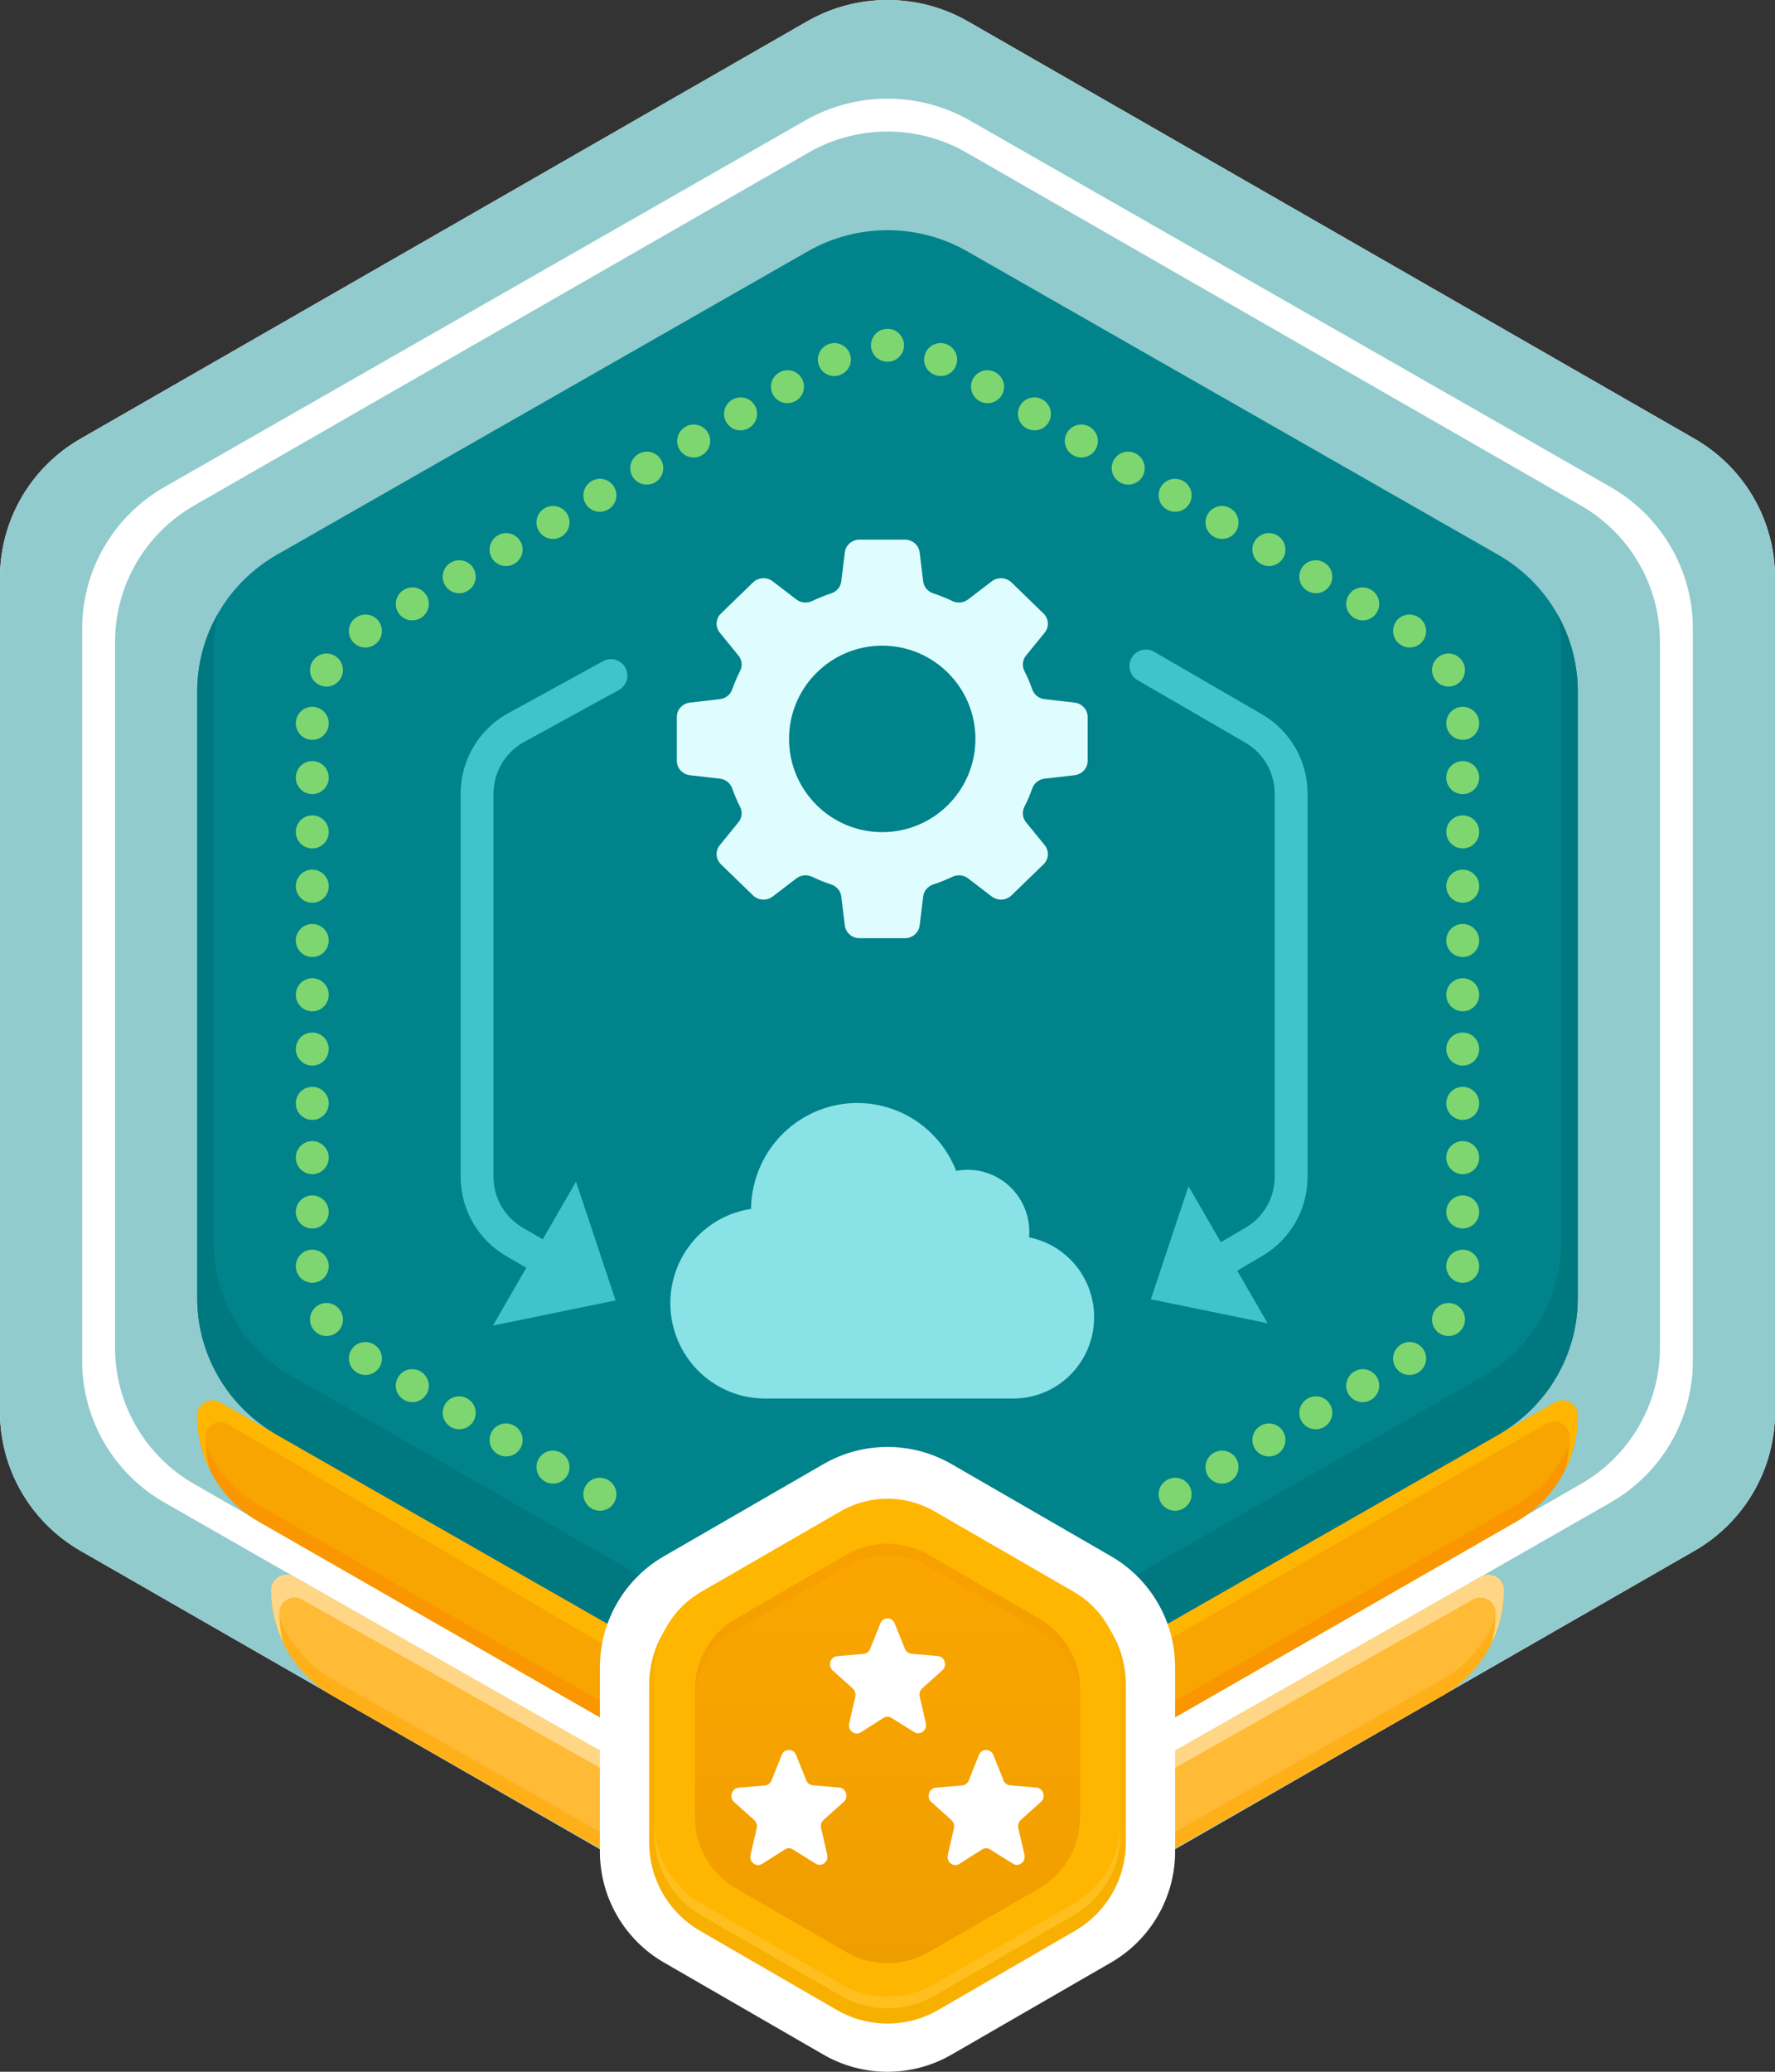
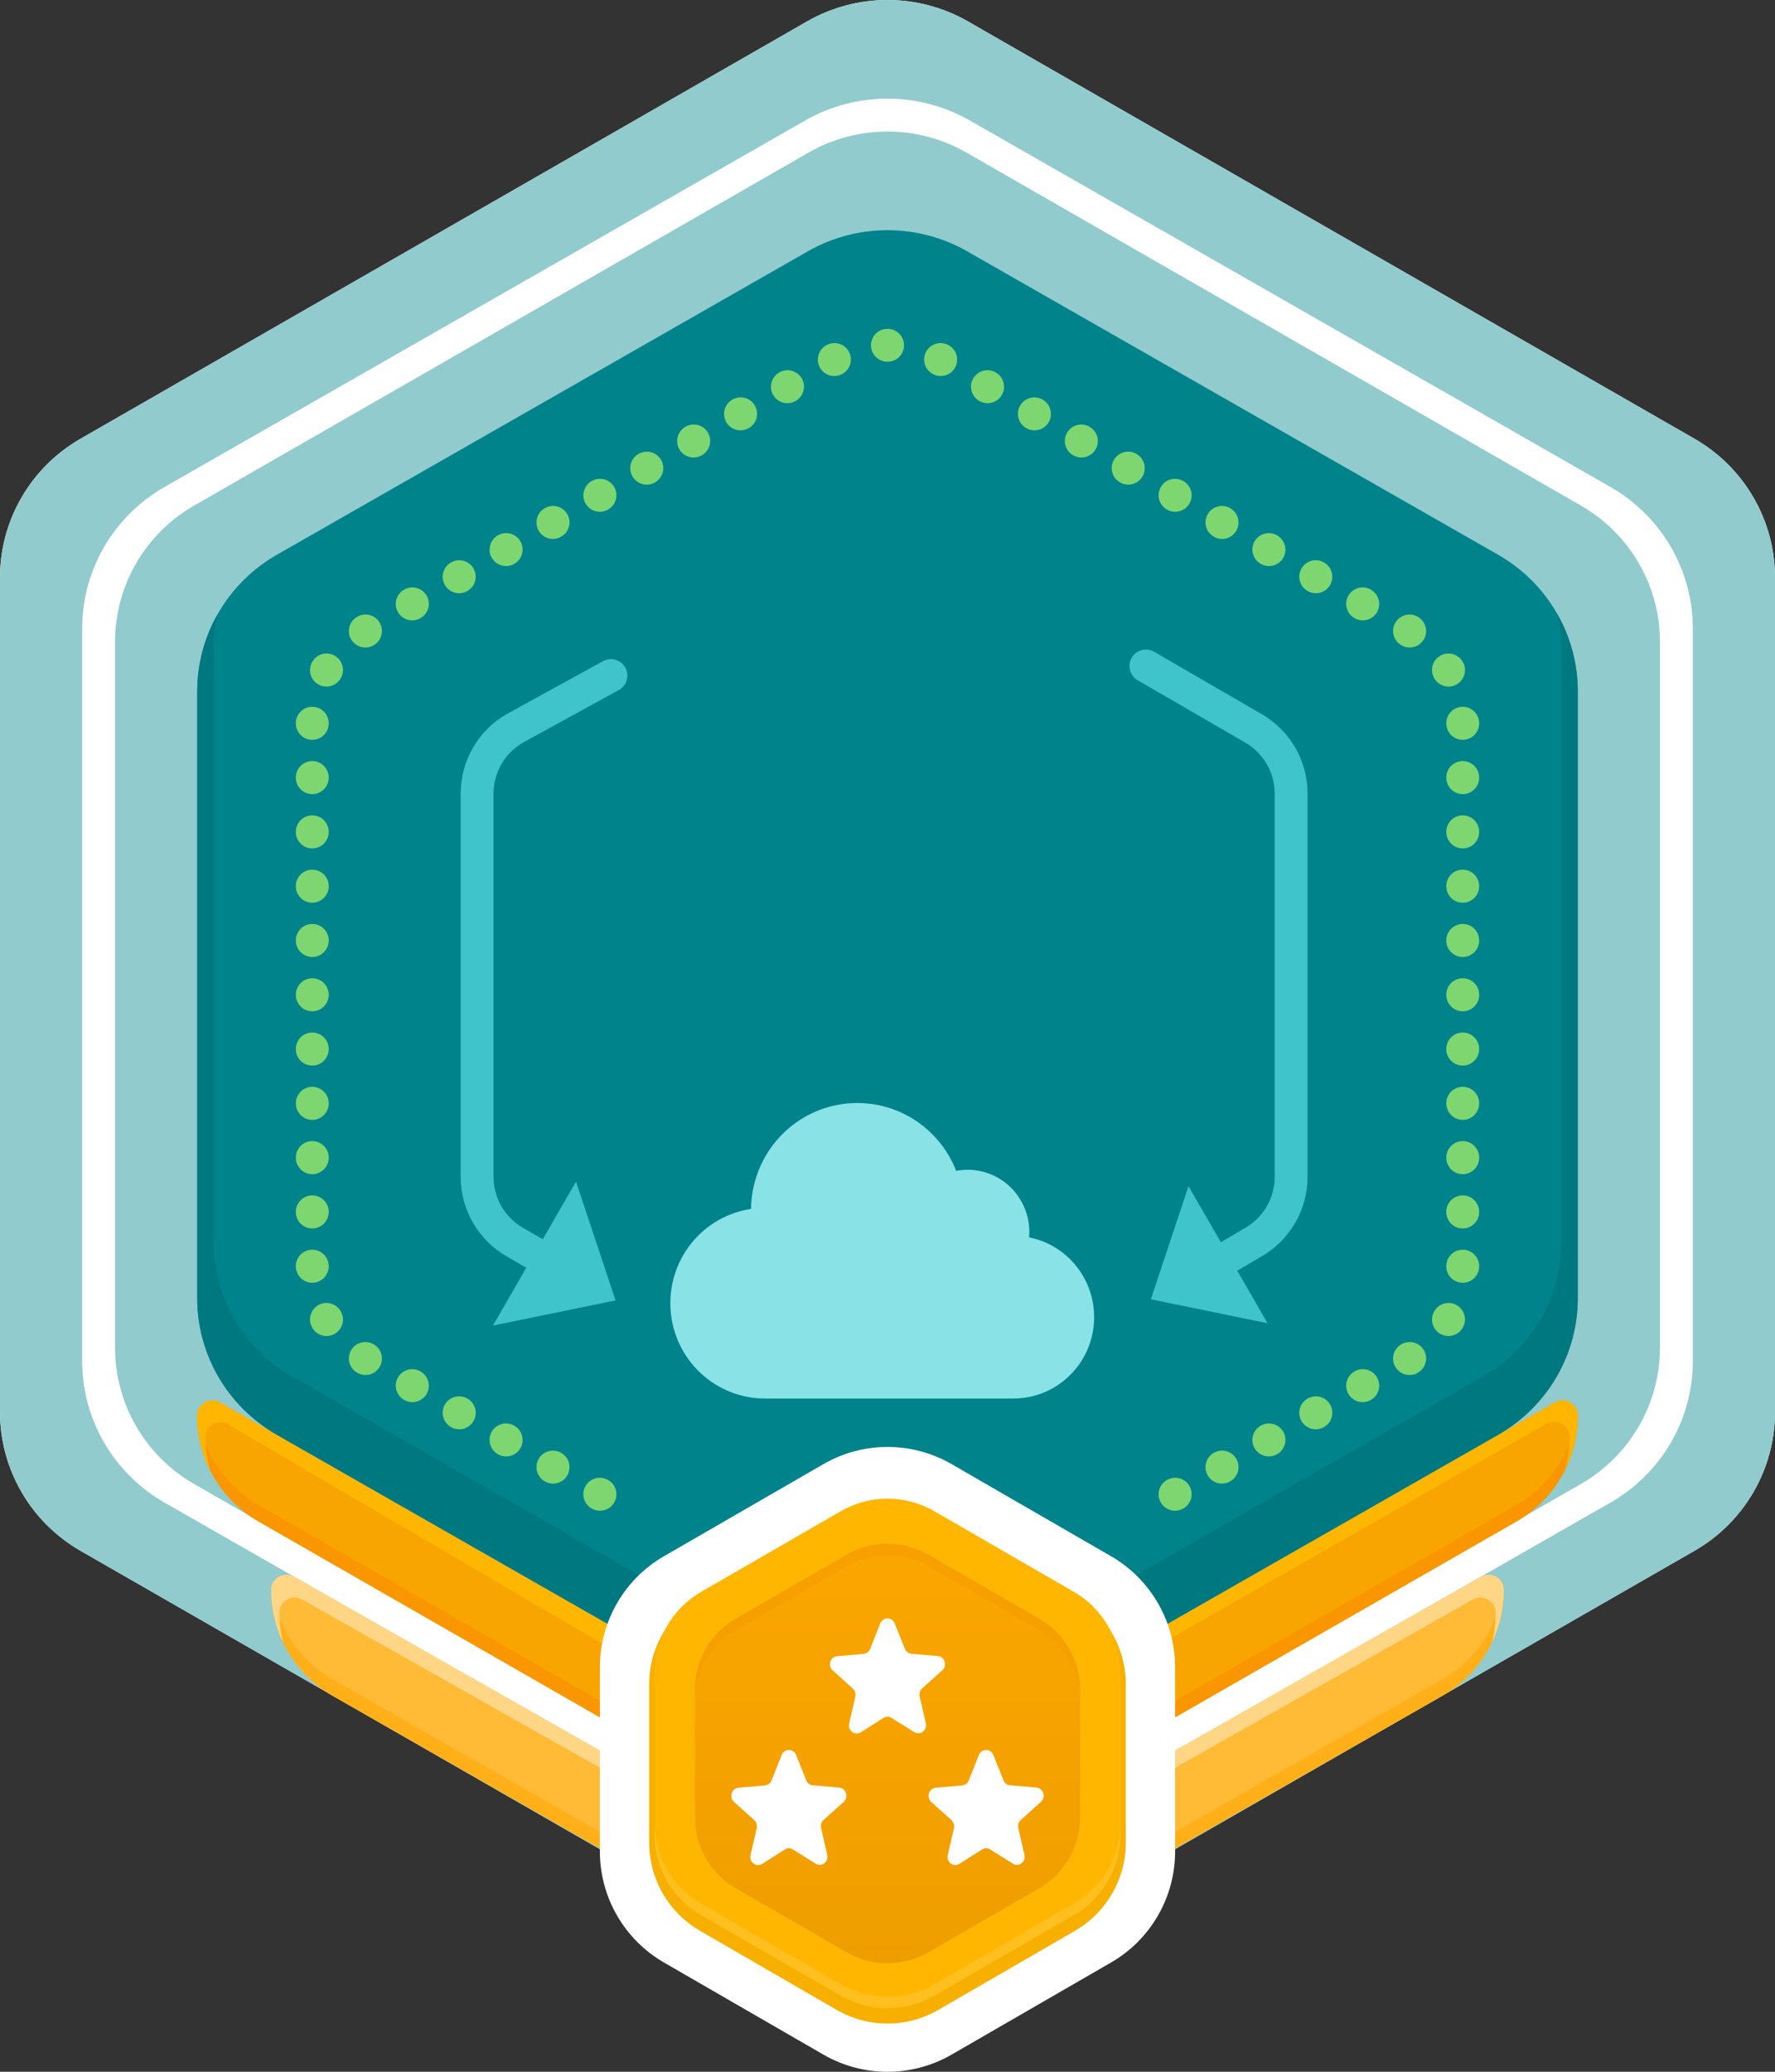
<svg xmlns="http://www.w3.org/2000/svg" width="108" height="126" viewBox="0 0 108 126" fill="none">
  <rect x="0" y="0" width="108" height="126" fill="#333333" stroke="none" />
  <path d="M49.099 1.306C52.132 -0.435 55.868 -0.435 58.901 1.306L103.098 26.682C106.132 28.423 108 31.642 108 35.124V85.876C108 89.359 106.132 92.577 103.098 94.318L58.901 119.694C55.868 121.435 52.132 121.435 49.099 119.694L4.902 94.318C1.868 92.577 0 89.359 0 85.876V35.124C0 31.642 1.868 28.423 4.902 26.682L49.099 1.306Z" fill="white" />
  <path fill-rule="evenodd" clip-rule="evenodd" d="M58.901 1.306C55.868 -0.435 52.132 -0.435 49.099 1.306L4.902 26.682C1.868 28.423 0 31.642 0 35.124V85.876C0 89.359 1.868 92.577 4.902 94.318L49.099 119.694C52.132 121.435 55.868 121.435 58.901 119.694L103.098 94.318C106.132 92.577 108 89.359 108 85.876V35.124C108 31.642 106.132 28.423 103.098 26.682L58.901 1.306ZM59.014 7.331C55.911 5.556 52.089 5.556 48.986 7.331L10.014 29.615C6.911 31.389 5 34.667 5 38.216V82.784C5 86.332 6.911 89.611 10.014 91.385L48.986 113.669C52.089 115.444 55.911 115.444 59.014 113.669L97.986 91.385C101.089 89.611 103 86.332 103 82.784V38.216C103 34.667 101.089 31.389 97.986 29.615L59.014 7.331Z" fill="#91CBCE" />
  <path d="M49.191 9.282C52.167 7.573 55.833 7.573 58.809 9.282L96.191 30.748C99.167 32.457 101 35.615 101 39.033V81.967C101 85.385 99.167 88.543 96.191 90.252L58.809 111.718C55.833 113.427 52.167 113.427 49.191 111.718L11.809 90.252C8.833 88.543 7 85.385 7 81.967V39.033C7 35.615 8.833 32.457 11.809 30.748L49.191 9.282Z" fill="#91CBCE" />
  <path d="M92.273 92.53C94.578 91.208 96 88.754 96 86.097C96 85.385 95.231 84.939 94.613 85.292L58.85 105.714C55.849 107.428 52.151 107.428 49.15 105.714L13.387 85.292C12.769 84.939 12 85.385 12 86.097C12 88.754 13.422 91.208 15.727 92.53L49.191 111.718C52.167 113.427 55.833 113.427 58.809 111.718L92.273 92.53Z" fill="#F8A401" />
  <path d="M95.963 85.835C95.727 88.202 94.363 90.332 92.273 91.53L58.809 110.718C55.833 112.427 52.167 112.427 49.191 110.718L15.727 91.53C13.637 90.332 12.273 88.202 12.037 85.835C12.013 85.917 12 86.005 12 86.097C12 88.754 13.422 91.208 15.727 92.53L49.191 111.718C52.167 113.427 55.833 113.427 58.809 111.718L92.273 92.53C94.578 91.208 96 88.754 96 86.097C96 86.005 95.987 85.917 95.963 85.835Z" fill="#FA9600" />
  <path d="M95.216 89.415C95.723 88.402 96 87.269 96 86.097C96 85.385 95.231 84.939 94.613 85.292L58.85 105.714C55.849 107.428 52.151 107.428 49.15 105.714L13.387 85.292C12.769 84.939 12 85.385 12 86.097C12 87.278 12.281 88.418 12.795 89.438C12.602 88.783 12.5 88.096 12.5 87.395C12.5 86.698 13.256 86.265 13.858 86.617L48.65 107C51.651 108.714 55.349 108.714 58.35 107L94.113 86.577C94.731 86.225 95.5 86.671 95.5 87.382C95.5 88.08 95.402 88.763 95.216 89.415Z" fill="#FFB600" />
  <path d="M87.763 103.132C90.074 101.814 91.5 99.358 91.5 96.698C91.5 95.988 90.734 95.542 90.117 95.893L58.85 113.652C55.849 115.366 52.151 115.366 49.15 113.652L17.883 95.893C17.266 95.542 16.5 95.988 16.5 96.698C16.5 99.358 17.926 101.814 20.236 103.132L49.191 119.656C52.167 121.365 55.833 121.365 58.809 119.656L87.763 103.132Z" fill="#FFBA36" />
  <path d="M91.463 96.436C91.226 98.806 89.859 100.937 87.763 102.132L58.809 118.656C55.833 120.365 52.167 120.365 49.191 118.656L20.236 102.132C18.142 100.937 16.774 98.806 16.537 96.436C16.513 96.518 16.5 96.606 16.5 96.698C16.5 99.358 17.926 101.814 20.236 103.132L49.191 119.656C52.167 121.365 55.833 121.365 58.809 119.656L87.763 103.132C90.074 101.814 91.5 99.358 91.5 96.698C91.5 96.606 91.487 96.518 91.463 96.436Z" fill="#FFB019" />
  <path d="M90.776 99.893C91.245 98.912 91.5 97.823 91.5 96.698C91.5 95.988 90.734 95.542 90.117 95.893L58.85 113.652C55.849 115.366 52.151 115.366 49.15 113.652L17.883 95.893C17.266 95.542 16.5 95.988 16.5 96.698C16.5 97.823 16.755 98.912 17.224 99.893C17.077 99.309 17 98.702 17 98.084C17 97.376 17.763 96.931 18.38 97.279L49.15 114.652C52.151 116.366 55.849 116.366 58.85 114.652L89.621 97.279C90.237 96.931 91 97.376 91 98.084C91 98.702 90.923 99.309 90.776 99.893Z" fill="#FFD686" />
  <path d="M49.15 15.286C52.151 13.571 55.849 13.571 58.85 15.286L91.15 33.737C94.151 35.452 96 38.62 96 42.048V78.951C96 82.38 94.151 85.548 91.15 87.263L58.85 105.714C55.849 107.429 52.151 107.429 49.15 105.714L16.85 87.263C13.849 85.548 12 82.38 12 78.951V42.048C12 38.62 13.849 35.452 16.85 33.737L49.15 15.286Z" fill="#00838B" />
  <path d="M13.236 37.36C12.439 38.769 12 40.378 12 42.048V78.952C12 82.38 13.849 85.549 16.85 87.263L49.15 105.714C52.151 107.429 55.849 107.429 58.85 105.714L91.15 87.263C94.151 85.549 96 82.38 96 78.952V42.048C96 40.378 95.561 38.769 94.764 37.36C94.919 38.036 95 38.735 95 39.445V75.555C95 78.91 93.195 82.01 90.266 83.687L58.734 101.742C55.805 103.419 52.195 103.419 49.266 101.742L17.734 83.687C14.805 82.01 13 78.91 13 75.555V39.445C13 38.735 13.081 38.037 13.236 37.36Z" fill="#00787F" />
  <path d="M50.1 89.045C52.514 87.652 55.486 87.652 57.9 89.045L67.6 94.646C70.013 96.039 71.5 98.614 71.5 101.4V112.601C71.5 115.388 70.013 117.963 67.6 119.356L57.9 124.957C55.486 126.35 52.514 126.35 50.1 124.957L40.4 119.356C37.986 117.963 36.5 115.388 36.5 112.601V101.4C36.5 98.614 37.986 96.039 40.4 94.646L50.1 89.045Z" fill="white" />
  <path d="M50.908 92.262C52.821 91.156 55.179 91.156 57.092 92.262L65.408 97.073C67.321 98.18 68.5 100.226 68.5 102.439V112.061C68.5 114.275 67.321 116.321 65.408 117.427L57.092 122.238C55.179 123.345 52.821 123.345 50.908 122.238L42.592 117.427C40.679 116.321 39.5 114.275 39.5 112.061V102.439C39.5 100.226 40.679 98.18 42.592 97.073L50.908 92.262Z" fill="#F7B000" />
  <path d="M51.152 91.91C52.915 90.893 55.086 90.893 56.849 91.91L65.336 96.81C67.099 97.828 68.184 99.709 68.184 101.744V111.544C68.184 113.579 67.099 115.46 65.336 116.478L56.849 121.378C55.086 122.395 52.915 122.395 51.152 121.378L42.665 116.478C40.902 115.46 39.816 113.579 39.816 111.544V101.744C39.816 99.709 40.902 97.828 42.665 96.81L51.152 91.91Z" fill="#FFB600" />
  <path opacity="0.5" d="M39.816 110.832V111.544C39.816 113.579 40.902 115.46 42.665 116.478L51.152 121.378C52.915 122.395 55.086 122.395 56.849 121.378L65.336 116.478C67.099 115.46 68.184 113.579 68.184 111.544V110.832C68.184 112.867 67.099 114.748 65.336 115.765L56.849 120.666C55.086 121.683 52.915 121.683 51.152 120.666L42.665 115.765C40.902 114.748 39.816 112.867 39.816 110.832Z" fill="#FFC83D" />
  <path d="M51.508 94.553C53.05 93.663 54.95 93.663 56.493 94.553L63.225 98.44C64.767 99.331 65.718 100.976 65.718 102.757V110.531C65.718 112.312 64.767 113.958 63.225 114.848L56.493 118.735C54.95 119.625 53.05 119.625 51.508 118.735L44.776 114.848C43.233 113.958 42.283 112.312 42.283 110.531V102.757C42.283 100.976 43.233 99.331 44.776 98.44L51.508 94.553Z" fill="url(#paint0_linear_89_7500)" />
  <path opacity="0.7" d="M56.493 94.553C54.95 93.663 53.05 93.663 51.508 94.553L44.776 98.44C43.233 99.331 42.283 100.976 42.283 102.757V103.469C42.283 101.688 43.233 100.043 44.776 99.152L51.508 95.265C53.05 94.375 54.95 94.375 56.493 95.265L63.225 99.152C64.767 100.043 65.718 101.688 65.718 103.469V102.757C65.718 100.976 64.767 99.331 63.225 98.44L56.493 94.553Z" fill="#F69E00" />
  <path d="M56.112 102.683L57.336 101.585C57.653 101.3 57.483 100.755 57.063 100.716L55.456 100.578C55.279 100.563 55.124 100.448 55.058 100.278L54.439 98.734C54.276 98.327 53.724 98.327 53.561 98.734L52.942 100.286C52.876 100.455 52.721 100.57 52.544 100.586L50.937 100.724C50.517 100.763 50.347 101.308 50.664 101.592L51.888 102.691C52.021 102.814 52.08 102.998 52.043 103.183L51.667 104.819C51.571 105.25 52.013 105.58 52.374 105.357L53.753 104.481C53.908 104.381 54.092 104.381 54.247 104.481L55.626 105.342C55.987 105.572 56.429 105.234 56.333 104.804L55.957 103.167C55.92 102.991 55.979 102.806 56.112 102.683Z" fill="white" />
  <path d="M50.112 110.683L51.336 109.585C51.653 109.3 51.483 108.755 51.063 108.716L49.456 108.578C49.279 108.563 49.124 108.448 49.058 108.278L48.439 106.734C48.276 106.327 47.724 106.327 47.561 106.734L46.942 108.286C46.876 108.455 46.721 108.57 46.544 108.586L44.937 108.724C44.517 108.763 44.347 109.308 44.664 109.592L45.888 110.691C46.021 110.814 46.08 110.998 46.043 111.183L45.667 112.819C45.571 113.25 46.013 113.58 46.374 113.357L47.753 112.481C47.908 112.381 48.092 112.381 48.247 112.481L49.626 113.342C49.987 113.572 50.429 113.234 50.333 112.804L49.957 111.167C49.92 110.991 49.979 110.806 50.112 110.683Z" fill="white" />
  <path d="M62.112 110.683L63.336 109.585C63.653 109.3 63.483 108.755 63.063 108.716L61.456 108.578C61.279 108.563 61.124 108.448 61.058 108.278L60.439 106.734C60.276 106.327 59.724 106.327 59.561 106.734L58.942 108.286C58.876 108.455 58.721 108.57 58.544 108.586L56.937 108.724C56.517 108.763 56.347 109.308 56.664 109.592L57.888 110.691C58.021 110.814 58.08 110.998 58.043 111.183L57.667 112.819C57.571 113.25 58.013 113.58 58.374 113.357L59.753 112.481C59.908 112.381 60.092 112.381 60.247 112.481L61.626 113.342C61.987 113.572 62.429 113.234 62.333 112.804L61.957 111.167C61.92 110.991 61.979 110.806 62.112 110.683Z" fill="white" />
  <path fill-rule="evenodd" clip-rule="evenodd" d="M52.994 21.001C52.994 20.449 53.441 20 53.993 20H54.007C54.559 20 55.006 20.449 55.006 21.001C55.005 21.553 54.557 22 54.005 22H53.995C53.443 22 52.995 21.553 52.994 21.001ZM51.638 21.365C51.914 21.844 51.75 22.455 51.272 22.731L51.263 22.736C50.785 23.013 50.173 22.85 49.897 22.372C49.62 21.894 49.783 21.282 50.261 21.005L50.272 20.999C50.75 20.723 51.361 20.887 51.638 21.365ZM56.362 21.365C56.639 20.887 57.25 20.723 57.728 20.999L57.739 21.005C58.217 21.282 58.38 21.894 58.103 22.372C57.827 22.85 57.215 23.013 56.737 22.736L56.728 22.731C56.25 22.455 56.086 21.844 56.362 21.365ZM59.216 23.016C59.493 22.538 60.105 22.374 60.583 22.651L60.592 22.656C61.07 22.933 61.233 23.545 60.957 24.023C60.68 24.501 60.069 24.664 59.59 24.387L59.581 24.382C59.103 24.105 58.94 23.494 59.216 23.016ZM48.784 23.016C49.06 23.494 48.897 24.105 48.419 24.382L48.41 24.387C47.931 24.664 47.32 24.501 47.043 24.023C46.767 23.545 46.93 22.933 47.408 22.656L47.417 22.651C47.895 22.374 48.507 22.538 48.784 23.016ZM62.07 24.667C62.346 24.189 62.958 24.025 63.436 24.302L63.445 24.307C63.923 24.584 64.087 25.196 63.81 25.674C63.534 26.152 62.922 26.315 62.444 26.038L62.434 26.033C61.956 25.756 61.793 25.145 62.07 24.667ZM45.93 24.667C46.207 25.145 46.044 25.756 45.566 26.033L45.556 26.038C45.078 26.315 44.466 26.152 44.19 25.674C43.913 25.196 44.077 24.584 44.555 24.307L44.564 24.302C45.042 24.025 45.654 24.189 45.93 24.667ZM43.077 26.318C43.354 26.796 43.19 27.407 42.712 27.684L42.703 27.689C42.225 27.966 41.613 27.803 41.336 27.325C41.06 26.847 41.223 26.235 41.701 25.958L41.711 25.953C42.189 25.676 42.8 25.84 43.077 26.318ZM64.923 26.318C65.2 25.84 65.811 25.676 66.289 25.953L66.299 25.958C66.777 26.235 66.94 26.847 66.664 27.325C66.387 27.803 65.775 27.966 65.297 27.689L65.288 27.684C64.81 27.407 64.646 26.796 64.923 26.318ZM40.224 27.969C40.5 28.447 40.337 29.058 39.859 29.335L39.849 29.34C39.371 29.617 38.76 29.454 38.483 28.976C38.206 28.498 38.37 27.886 38.848 27.609L38.857 27.604C39.335 27.327 39.947 27.491 40.224 27.969ZM67.776 27.969C68.053 27.491 68.665 27.327 69.143 27.604L69.152 27.609C69.63 27.886 69.793 28.498 69.517 28.976C69.24 29.454 68.629 29.617 68.151 29.34L68.141 29.335C67.663 29.058 67.5 28.447 67.776 27.969ZM37.37 29.619C37.647 30.098 37.484 30.709 37.006 30.986L36.996 30.991C36.518 31.268 35.906 31.105 35.63 30.627C35.353 30.149 35.516 29.537 35.994 29.26L36.004 29.255C36.482 28.978 37.094 29.142 37.37 29.619ZM70.63 29.619C70.906 29.142 71.518 28.978 71.996 29.255L72.006 29.26C72.484 29.537 72.647 30.149 72.37 30.627C72.094 31.105 71.482 31.268 71.004 30.991L70.994 30.986C70.516 30.709 70.353 30.098 70.63 29.619ZM34.517 31.27C34.794 31.749 34.63 32.36 34.152 32.637L34.143 32.642C33.665 32.919 33.053 32.756 32.776 32.278C32.5 31.8 32.663 31.188 33.141 30.911L33.151 30.906C33.629 30.629 34.24 30.793 34.517 31.27ZM73.483 31.27C73.76 30.793 74.371 30.629 74.849 30.906L74.859 30.911C75.337 31.188 75.5 31.8 75.224 32.278C74.947 32.756 74.335 32.919 73.857 32.642L73.848 32.637C73.37 32.36 73.207 31.749 73.483 31.27ZM31.664 32.922C31.94 33.4 31.777 34.011 31.299 34.288L31.289 34.293C30.811 34.57 30.2 34.407 29.923 33.929C29.646 33.451 29.81 32.839 30.288 32.562L30.297 32.557C30.775 32.28 31.387 32.444 31.664 32.922ZM76.336 32.922C76.613 32.444 77.225 32.28 77.703 32.557L77.712 32.562C78.19 32.839 78.354 33.451 78.077 33.929C77.8 34.407 77.189 34.57 76.711 34.293L76.701 34.288C76.223 34.011 76.06 33.4 76.336 32.922ZM28.81 34.572C29.087 35.05 28.924 35.662 28.445 35.939L28.436 35.944C27.958 36.221 27.346 36.058 27.07 35.58C26.793 35.102 26.956 34.49 27.434 34.213L27.444 34.208C27.922 33.931 28.534 34.094 28.81 34.572ZM79.19 34.572C79.466 34.094 80.078 33.931 80.556 34.208L80.566 34.213C81.044 34.49 81.207 35.102 80.93 35.58C80.654 36.058 80.042 36.221 79.564 35.944L79.555 35.939C79.076 35.662 78.913 35.05 79.19 34.572ZM25.957 36.224C26.233 36.702 26.07 37.313 25.592 37.59L25.583 37.595C25.105 37.872 24.493 37.709 24.216 37.231C23.94 36.753 24.103 36.141 24.581 35.864L24.59 35.859C25.069 35.582 25.68 35.745 25.957 36.224ZM82.043 36.224C82.32 35.745 82.931 35.582 83.409 35.859L83.419 35.864C83.897 36.141 84.06 36.753 83.784 37.231C83.507 37.709 82.895 37.872 82.417 37.595L82.408 37.59C81.93 37.313 81.767 36.702 82.043 36.224ZM23.104 37.874C23.38 38.352 23.217 38.964 22.739 39.241L22.73 39.246C22.252 39.523 21.64 39.36 21.363 38.882C21.086 38.405 21.249 37.793 21.727 37.516L21.737 37.51C22.215 37.233 22.827 37.396 23.104 37.874ZM84.897 37.874C85.173 37.396 85.785 37.233 86.263 37.51L86.273 37.516C86.751 37.793 86.914 38.405 86.637 38.882C86.36 39.36 85.748 39.523 85.27 39.246L85.261 39.241C84.783 38.964 84.62 38.352 84.897 37.874ZM20.368 39.88C20.846 40.156 21.011 40.768 20.735 41.246L20.73 41.254C20.455 41.733 19.843 41.898 19.364 41.623C18.886 41.348 18.721 40.737 18.996 40.258L19.002 40.247C19.278 39.768 19.89 39.604 20.368 39.88ZM87.632 39.88C88.11 39.604 88.722 39.768 88.998 40.247L89.004 40.258C89.279 40.737 89.114 41.348 88.635 41.623C88.157 41.898 87.545 41.733 87.27 41.254L87.265 41.246C86.989 40.768 87.153 40.156 87.632 39.88ZM19.001 42.985C19.553 42.985 20 43.433 20 43.985L20 43.996C20 44.548 19.552 44.996 19 44.996C18.448 44.996 18 44.548 18 43.996L18 43.984C18 43.431 18.449 42.984 19.001 42.985ZM88.999 42.985C89.551 42.984 89.999 43.431 90 43.984V43.996C90 44.548 89.552 44.996 89 44.996C88.448 44.996 88 44.548 88 43.996V43.985C87.999 43.433 88.447 42.985 88.999 42.985ZM19 46.287C19.552 46.287 20 46.734 20 47.287V47.298C20 47.85 19.552 48.298 19 48.298C18.448 48.298 18 47.85 18 47.298V47.287C18 46.734 18.448 46.287 19 46.287ZM89 46.287C89.552 46.287 90 46.734 90 47.287V47.298C90 47.85 89.552 48.298 89 48.298C88.448 48.298 88 47.85 88 47.298V47.287C88 46.734 88.448 46.287 89 46.287ZM19 49.589C19.552 49.589 20 50.036 20 50.589V50.6C20 51.152 19.552 51.6 19 51.6C18.448 51.6 18 51.152 18 50.6V50.589C18 50.036 18.448 49.589 19 49.589ZM89 49.589C89.552 49.589 90 50.036 90 50.589V50.6C90 51.152 89.552 51.6 89 51.6C88.448 51.6 88 51.152 88 50.6V50.589C88 50.036 88.448 49.589 89 49.589ZM19 52.891C19.552 52.891 20 53.338 20 53.891V53.902C20 54.454 19.552 54.902 19 54.902C18.448 54.902 18 54.454 18 53.902V53.891C18 53.338 18.448 52.891 19 52.891ZM89 52.891C89.552 52.891 90 53.338 90 53.891V53.902C90 54.454 89.552 54.902 89 54.902C88.448 54.902 88 54.454 88 53.902V53.891C88 53.338 88.448 52.891 89 52.891ZM19 56.193C19.552 56.193 20 56.64 20 57.193V57.203C20 57.756 19.552 58.203 19 58.203C18.448 58.203 18 57.756 18 57.203V57.193C18 56.64 18.448 56.193 19 56.193ZM89 56.193C89.552 56.193 90 56.64 90 57.193V57.203C90 57.756 89.552 58.203 89 58.203C88.448 58.203 88 57.756 88 57.203V57.193C88 56.64 88.448 56.193 89 56.193ZM19 59.495C19.552 59.495 20 59.942 20 60.495V60.505C20 61.058 19.552 61.505 19 61.505C18.448 61.505 18 61.058 18 60.505V60.495C18 59.942 18.448 59.495 19 59.495ZM89 59.495C89.552 59.495 90 59.942 90 60.495V60.505C90 61.058 89.552 61.505 89 61.505C88.448 61.505 88 61.058 88 60.505V60.495C88 59.942 88.448 59.495 89 59.495ZM19 62.797C19.552 62.797 20 63.244 20 63.797V63.807C20 64.36 19.552 64.807 19 64.807C18.448 64.807 18 64.36 18 63.807V63.797C18 63.244 18.448 62.797 19 62.797ZM89 62.797C89.552 62.797 90 63.244 90 63.797V63.807C90 64.36 89.552 64.807 89 64.807C88.448 64.807 88 64.36 88 63.807V63.797C88 63.244 88.448 62.797 89 62.797ZM19 66.098C19.552 66.098 20 66.546 20 67.098V67.109C20 67.662 19.552 68.109 19 68.109C18.448 68.109 18 67.662 18 67.109V67.098C18 66.546 18.448 66.098 19 66.098ZM89 66.098C89.552 66.098 90 66.546 90 67.098V67.109C90 67.662 89.552 68.109 89 68.109C88.448 68.109 88 67.662 88 67.109V67.098C88 66.546 88.448 66.098 89 66.098ZM19 69.4C19.552 69.4 20 69.848 20 70.4V70.411C20 70.964 19.552 71.411 19 71.411C18.448 71.411 18 70.964 18 70.411V70.4C18 69.848 18.448 69.4 19 69.4ZM89 69.4C89.552 69.4 90 69.848 90 70.4V70.411C90 70.964 89.552 71.411 89 71.411C88.448 71.411 88 70.964 88 70.411V70.4C88 69.848 88.448 69.4 89 69.4ZM19 72.702C19.552 72.702 20 73.15 20 73.702V73.713C20 74.266 19.552 74.713 19 74.713C18.448 74.713 18 74.266 18 73.713V73.702C18 73.15 18.448 72.702 19 72.702ZM89 72.702C89.552 72.702 90 73.15 90 73.702V73.713C90 74.266 89.552 74.713 89 74.713C88.448 74.713 88 74.266 88 73.713V73.702C88 73.15 88.448 72.702 89 72.702ZM19 76.004C19.552 76.004 20 76.452 20 77.004L20 77.015C20 77.567 19.553 78.015 19.001 78.015C18.449 78.016 18 77.569 18 77.016L18 77.004C18 76.452 18.448 76.004 19 76.004ZM89 76.004C89.552 76.004 90 76.452 90 77.004V77.016C89.999 77.569 89.551 78.016 88.999 78.015C88.447 78.015 87.999 77.567 88 77.015V77.004C88 76.452 88.448 76.004 89 76.004ZM19.364 79.377C19.843 79.102 20.455 79.267 20.73 79.746L20.735 79.754C21.011 80.232 20.846 80.844 20.368 81.12C19.89 81.396 19.278 81.232 19.002 80.753L18.996 80.742C18.721 80.263 18.886 79.652 19.364 79.377ZM88.635 79.377C89.114 79.652 89.279 80.263 89.004 80.742L88.998 80.753C88.722 81.232 88.11 81.396 87.632 81.12C87.153 80.844 86.989 80.232 87.265 79.754L87.27 79.746C87.545 79.267 88.157 79.102 88.635 79.377ZM21.363 82.118C21.64 81.64 22.252 81.477 22.73 81.754L22.739 81.759C23.217 82.036 23.38 82.647 23.104 83.126C22.827 83.604 22.215 83.767 21.737 83.49L21.727 83.484C21.249 83.207 21.086 82.595 21.363 82.118ZM86.637 82.118C86.914 82.595 86.751 83.207 86.273 83.484L86.263 83.49C85.785 83.767 85.173 83.604 84.897 83.126C84.62 82.647 84.783 82.036 85.261 81.759L85.27 81.754C85.748 81.477 86.36 81.64 86.637 82.118ZM24.216 83.769C24.493 83.291 25.105 83.128 25.583 83.405L25.592 83.41C26.07 83.687 26.233 84.299 25.957 84.776C25.68 85.255 25.069 85.418 24.59 85.141L24.581 85.136C24.103 84.859 23.94 84.247 24.216 83.769ZM83.784 83.769C84.06 84.248 83.897 84.859 83.419 85.136L83.409 85.141C82.931 85.418 82.32 85.255 82.043 84.776C81.767 84.299 81.93 83.687 82.408 83.41L82.417 83.405C82.895 83.128 83.507 83.291 83.784 83.769ZM27.07 85.42C27.346 84.942 27.958 84.779 28.436 85.056L28.445 85.061C28.924 85.338 29.087 85.95 28.81 86.427C28.534 86.906 27.922 87.069 27.444 86.792L27.434 86.787C26.956 86.51 26.793 85.898 27.07 85.42ZM80.93 85.42C81.207 85.898 81.044 86.51 80.566 86.787L80.556 86.792C80.078 87.069 79.466 86.906 79.19 86.427C78.913 85.95 79.076 85.338 79.555 85.061L79.564 85.056C80.042 84.779 80.654 84.942 80.93 85.42ZM29.923 87.071C30.2 86.593 30.811 86.43 31.289 86.707L31.299 86.712C31.777 86.989 31.94 87.6 31.664 88.079C31.387 88.556 30.775 88.72 30.297 88.443L30.288 88.438C29.81 88.161 29.646 87.549 29.923 87.071ZM78.077 87.071C78.354 87.549 78.19 88.161 77.712 88.438L77.703 88.443C77.225 88.72 76.613 88.556 76.336 88.079C76.06 87.6 76.223 86.989 76.701 86.712L76.711 86.707C77.189 86.43 77.8 86.593 78.077 87.071ZM32.776 88.722C33.053 88.244 33.665 88.081 34.143 88.358L34.152 88.363C34.63 88.64 34.794 89.251 34.517 89.73C34.24 90.207 33.629 90.371 33.151 90.094L33.141 90.089C32.663 89.812 32.5 89.2 32.776 88.722ZM75.224 88.722C75.5 89.2 75.337 89.812 74.859 90.089L74.849 90.094C74.371 90.371 73.76 90.207 73.483 89.73C73.207 89.251 73.37 88.64 73.848 88.363L73.857 88.358C74.335 88.081 74.947 88.244 75.224 88.722ZM35.63 90.373C35.906 89.895 36.518 89.732 36.996 90.009L37.006 90.014C37.484 90.291 37.647 90.902 37.37 91.38C37.094 91.859 36.482 92.022 36.004 91.745L35.994 91.74C35.516 91.463 35.353 90.851 35.63 90.373ZM72.37 90.373C72.647 90.851 72.484 91.463 72.006 91.74L71.996 91.745C71.518 92.022 70.906 91.859 70.63 91.38C70.353 90.902 70.516 90.291 70.994 90.014L71.004 90.009C71.482 89.732 72.094 89.895 72.37 90.373Z" fill="#7ED670" />
  <path fill-rule="evenodd" clip-rule="evenodd" d="M68.857 40.003C69.134 39.526 69.746 39.363 70.224 39.64L76.771 43.434C76.771 43.434 76.771 43.434 76.771 43.434C78.496 44.43 79.559 46.271 79.559 48.263V71.575C79.559 73.566 78.498 75.405 76.775 76.402C76.774 76.402 76.772 76.403 76.771 76.404L73.427 78.374C72.951 78.654 72.338 78.495 72.058 78.02C71.777 77.544 71.936 76.931 72.412 76.65L75.771 74.672C76.877 74.033 77.559 72.853 77.559 71.575V48.263C77.559 46.985 76.877 45.805 75.771 45.166L69.221 41.37C68.743 41.093 68.58 40.481 68.857 40.003ZM38.05 40.607C38.315 41.091 38.138 41.699 37.654 41.965L31.808 45.171C30.707 45.811 30.029 46.989 30.029 48.263V71.575C30.029 72.853 30.711 74.033 31.817 74.672L35.446 76.767C35.924 77.043 36.088 77.655 35.812 78.133C35.536 78.611 34.924 78.775 34.446 78.499L30.817 76.404C29.092 75.408 28.029 73.567 28.029 71.575V48.263C28.029 46.271 29.092 44.43 30.817 43.434L30.826 43.429L36.692 40.211C37.176 39.946 37.784 40.123 38.05 40.607Z" fill="#3FC4CB" />
  <path d="M37.454 79.088L35.048 71.863L29.994 80.618L37.454 79.088Z" fill="#3FC4CB" />
  <path d="M70.023 79.02L72.314 72.141L77.127 80.477L70.023 79.02Z" fill="#3FC4CB" />
  <path fill-rule="evenodd" clip-rule="evenodd" d="M58.179 71.211C59.333 70.989 60.524 71.325 61.396 72.119C62.267 72.914 62.719 74.074 62.615 75.254C63.811 75.492 64.877 76.17 65.605 77.156C66.332 78.143 66.669 79.367 66.55 80.59C66.431 81.813 65.865 82.948 64.961 83.773C64.058 84.599 62.881 85.055 61.662 85.054H46.54C45.087 85.055 43.688 84.501 42.624 83.505C41.559 82.509 40.908 81.144 40.802 79.684C40.695 78.224 41.14 76.777 42.048 75.634C42.956 74.491 44.26 73.737 45.697 73.523C45.714 72.012 46.252 70.554 47.218 69.398C48.184 68.243 49.519 67.462 50.993 67.189C52.468 66.915 53.991 67.167 55.302 67.901C56.613 68.635 57.63 69.805 58.179 71.211L58.179 71.211Z" fill="#88E2E6" />
-   <path fill-rule="evenodd" clip-rule="evenodd" d="M66.178 43.603V46.275C66.178 46.72 65.835 47.094 65.38 47.147L63.559 47.356C63.211 47.395 62.921 47.628 62.808 47.95C62.673 48.336 62.513 48.709 62.329 49.07C62.174 49.374 62.21 49.739 62.427 50.005L63.564 51.402C63.847 51.75 63.817 52.251 63.493 52.565L61.544 54.455C61.22 54.769 60.704 54.798 60.344 54.524L58.904 53.422C58.629 53.211 58.255 53.176 57.94 53.327C57.567 53.505 57.182 53.66 56.784 53.791C56.452 53.901 56.213 54.182 56.172 54.519L55.956 56.285C55.902 56.727 55.516 57.059 55.057 57.059H52.302C51.843 57.059 51.457 56.727 51.403 56.285L51.187 54.519C51.147 54.182 50.907 53.901 50.575 53.791C50.177 53.66 49.792 53.505 49.42 53.327C49.106 53.176 48.73 53.211 48.455 53.422L47.015 54.524C46.656 54.798 46.14 54.769 45.816 54.455L43.866 52.565C43.543 52.251 43.512 51.75 43.796 51.402L44.932 50.005C45.15 49.739 45.185 49.376 45.03 49.07C44.846 48.709 44.686 48.336 44.551 47.95C44.438 47.628 44.148 47.395 43.801 47.356L41.979 47.147C41.524 47.094 41.182 46.72 41.182 46.275V43.603C41.182 43.158 41.524 42.784 41.979 42.731L43.801 42.522C44.148 42.483 44.438 42.251 44.551 41.928C44.686 41.543 44.846 41.17 45.03 40.808C45.185 40.504 45.15 40.139 44.932 39.873L43.796 38.476C43.512 38.128 43.543 37.628 43.866 37.314L45.816 35.423C46.14 35.109 46.656 35.08 47.015 35.355L48.455 36.457C48.73 36.668 49.104 36.702 49.42 36.552C49.792 36.373 50.177 36.218 50.575 36.087C50.907 35.978 51.147 35.696 51.187 35.359L51.403 33.593C51.457 33.152 51.843 32.82 52.302 32.82H55.057C55.516 32.82 55.902 33.152 55.956 33.593L56.172 35.359C56.213 35.696 56.452 35.978 56.784 36.087C57.182 36.218 57.567 36.373 57.94 36.552C58.253 36.702 58.629 36.668 58.904 36.457L60.344 35.355C60.704 35.08 61.22 35.109 61.544 35.423L63.493 37.314C63.817 37.628 63.847 38.128 63.564 38.476L62.427 39.873C62.21 40.139 62.174 40.502 62.329 40.808C62.513 41.17 62.673 41.543 62.808 41.928C62.921 42.251 63.211 42.483 63.559 42.522L65.38 42.731C65.835 42.784 66.178 43.158 66.178 43.603ZM53.679 50.61C56.811 50.61 59.35 48.071 59.35 44.939C59.35 41.807 56.811 39.269 53.679 39.269C50.548 39.269 48.009 41.807 48.009 44.939C48.009 48.071 50.548 50.61 53.679 50.61Z" fill="#DFFDFF" />
  <defs>
    <linearGradient id="paint0_linear_89_7500" x1="54" y1="93.885" x2="54" y2="119.403" gradientUnits="userSpaceOnUse">
      <stop stop-color="#FBA600" />
      <stop offset="1" stop-color="#EF9E00" />
    </linearGradient>
  </defs>
</svg>